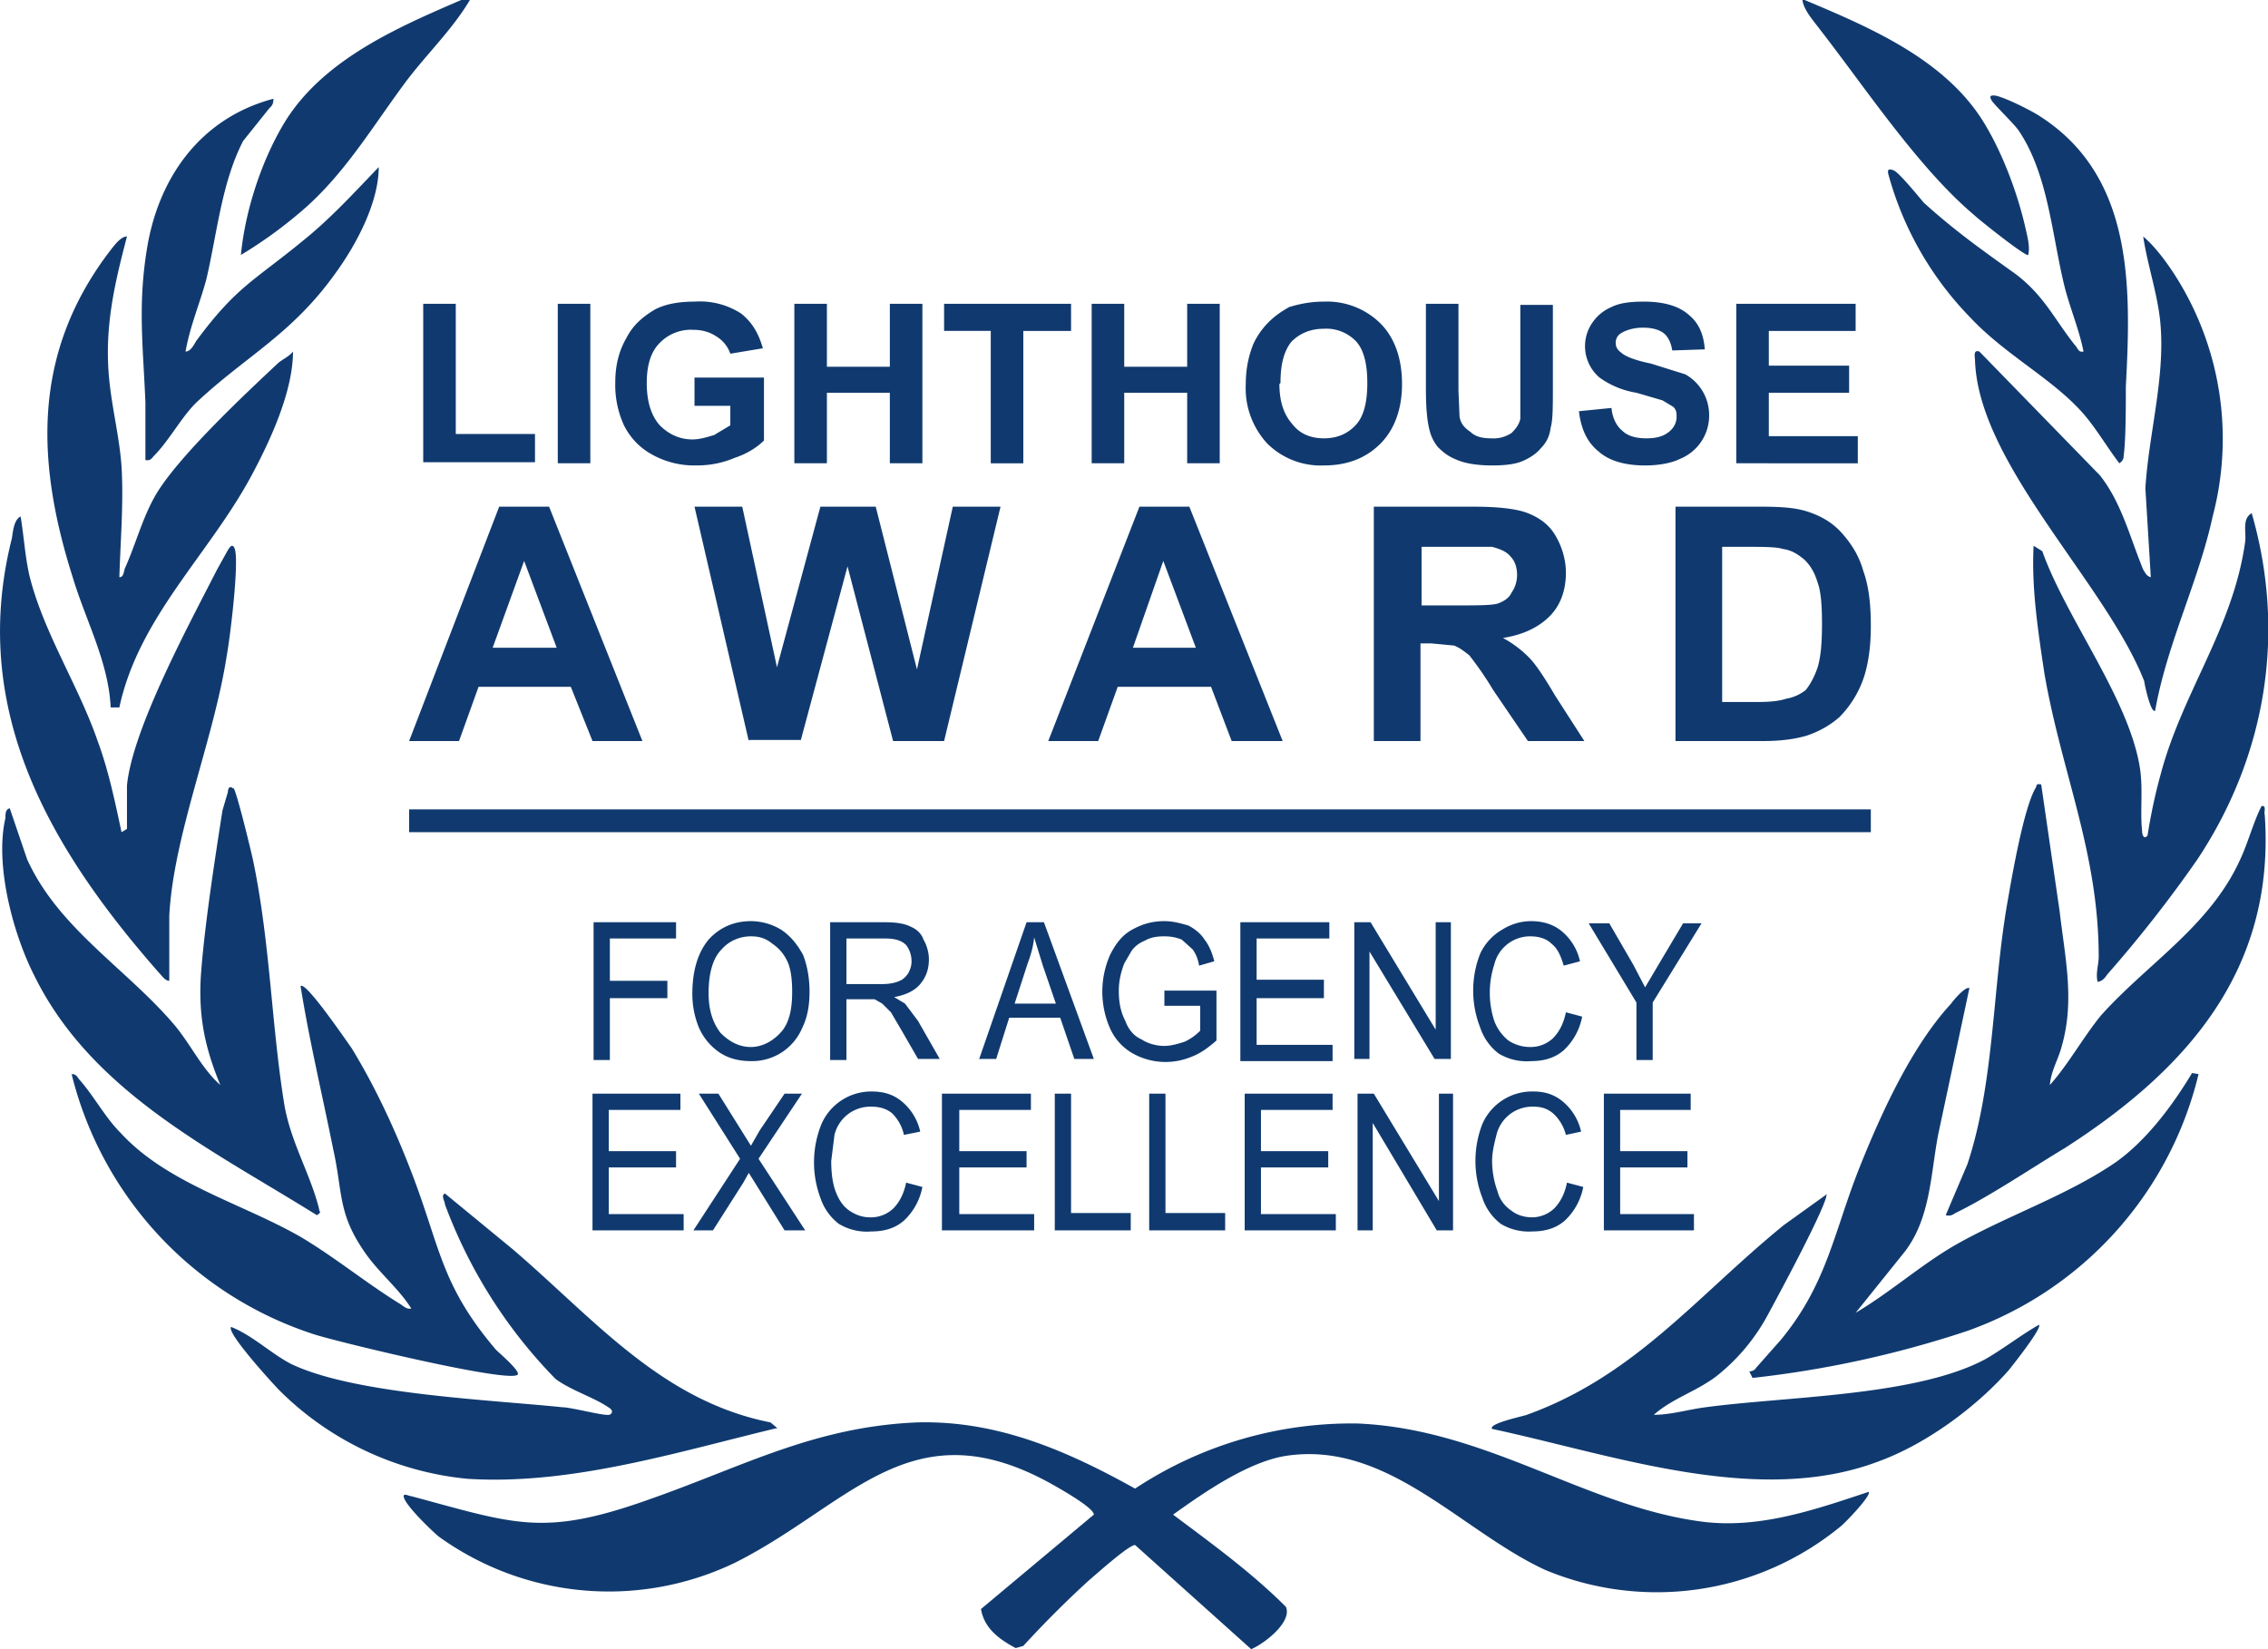
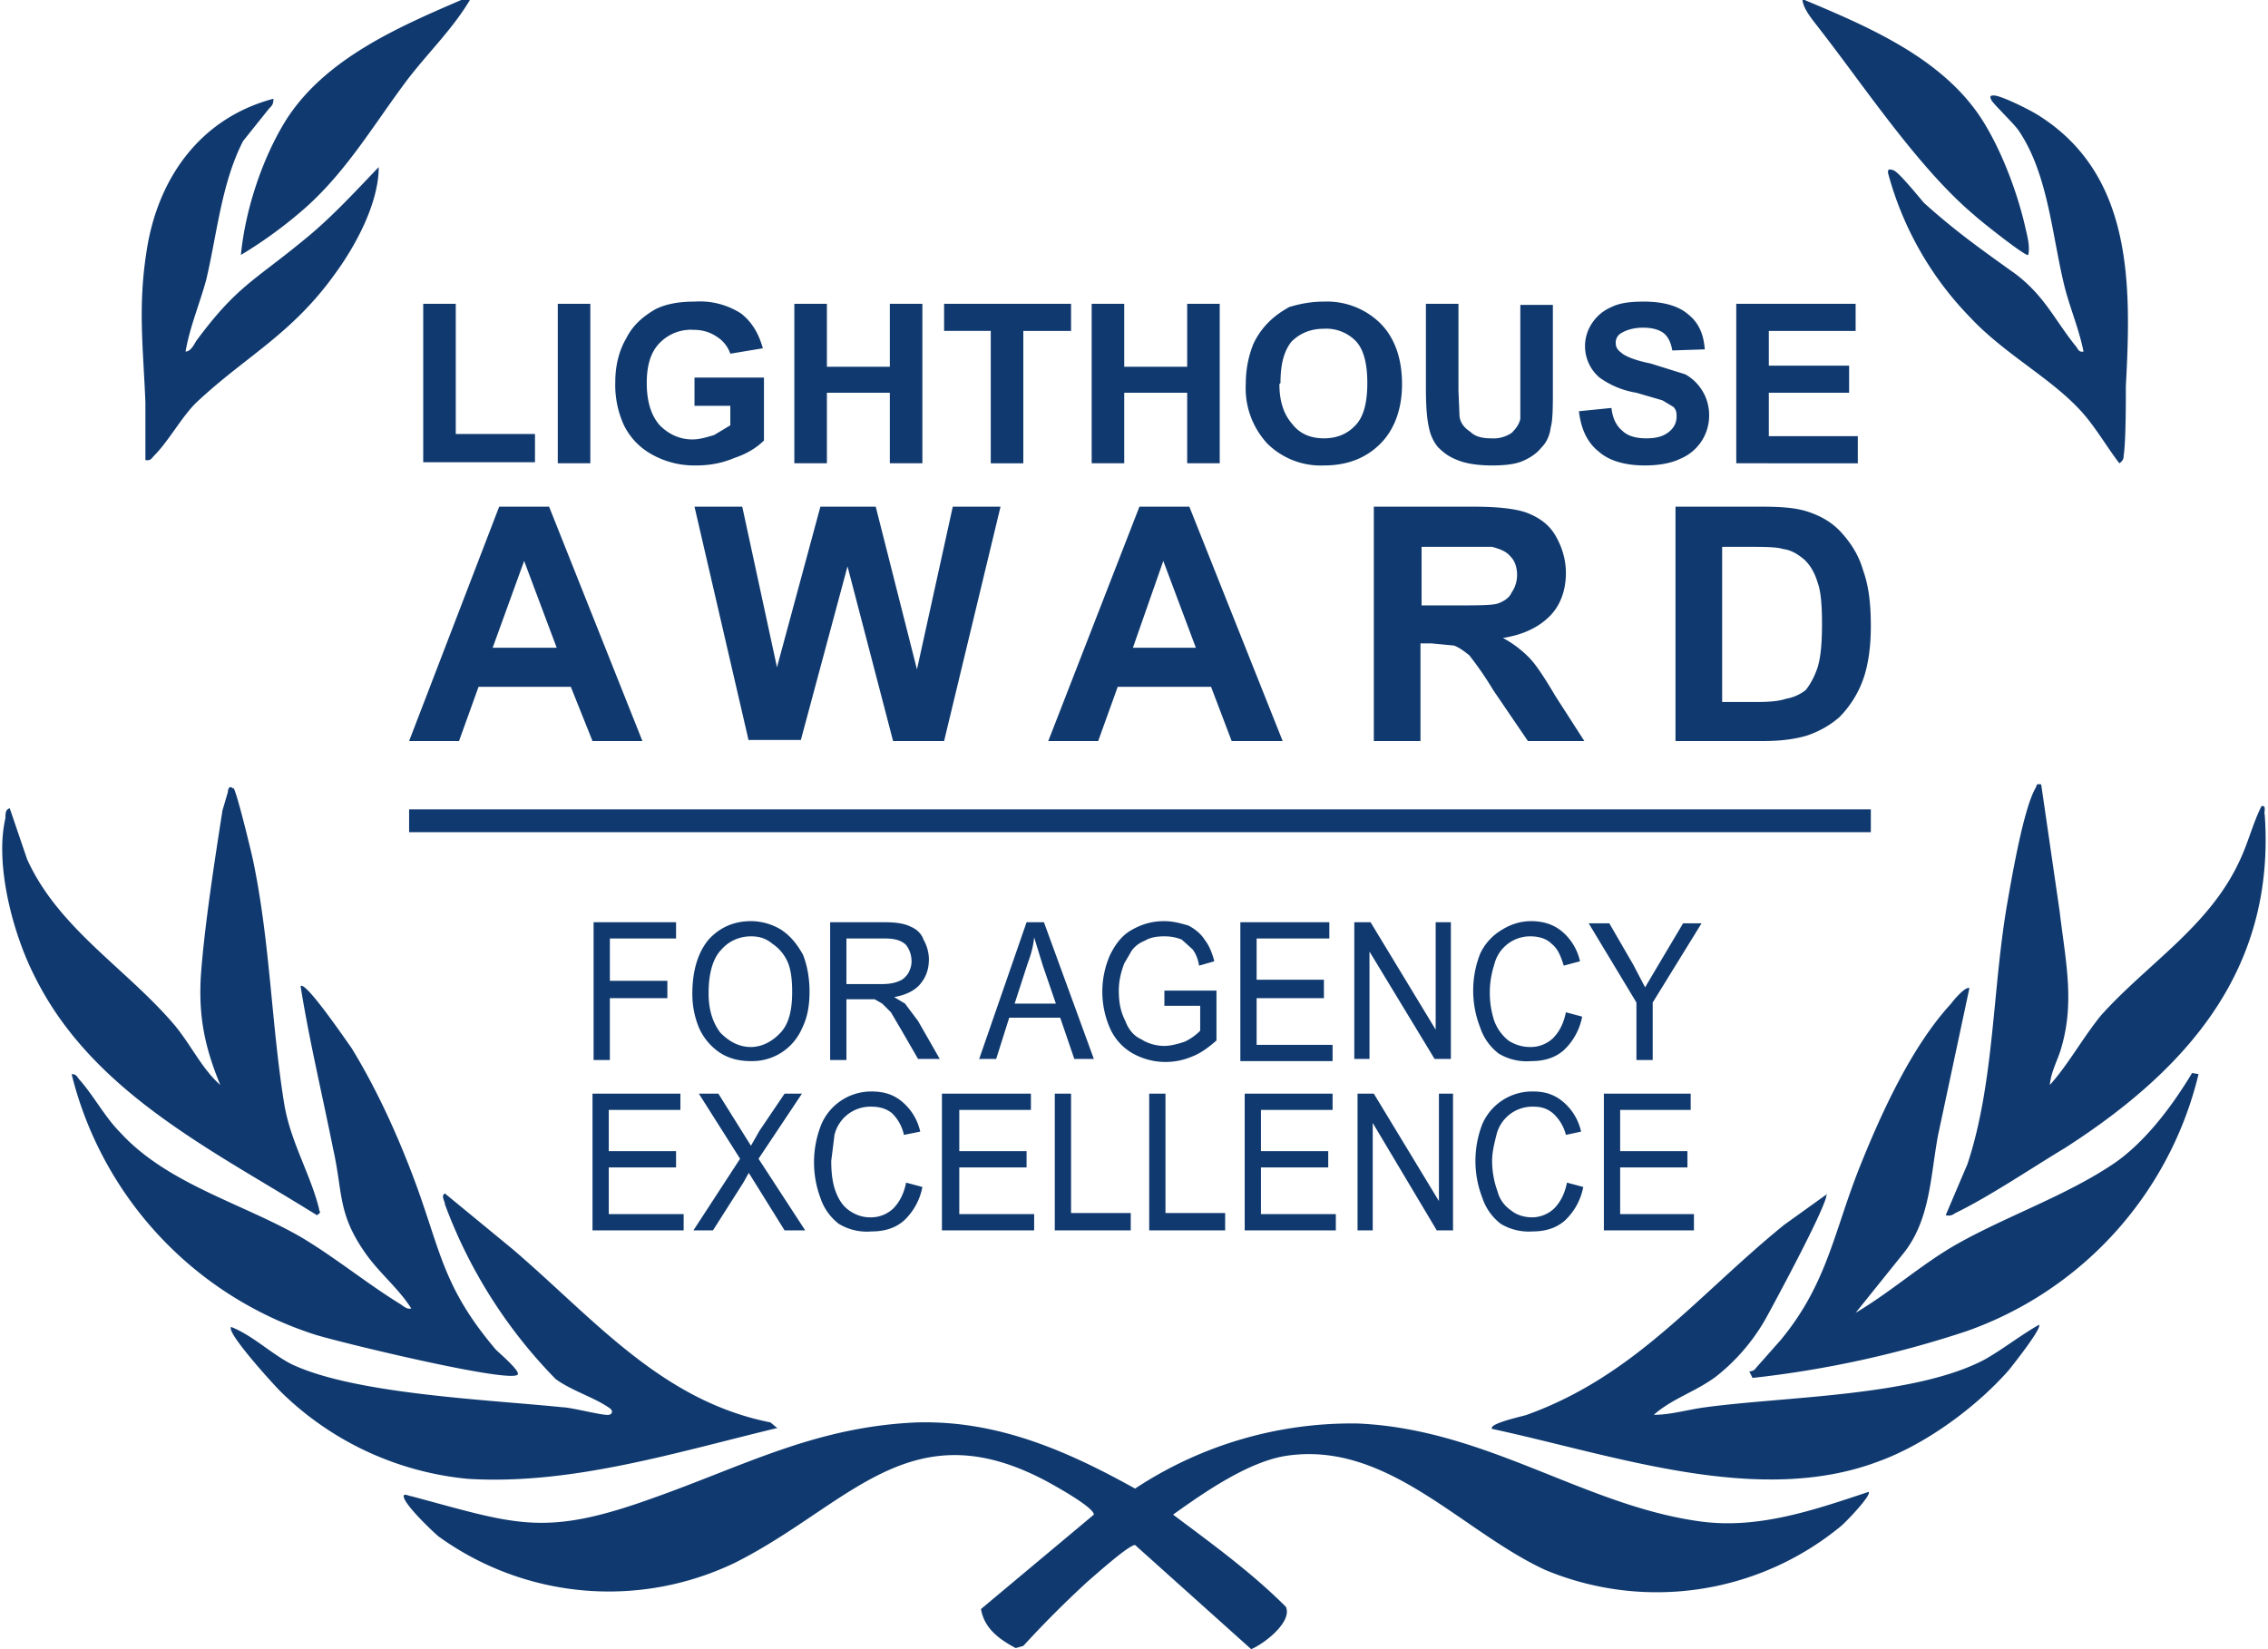
<svg xmlns="http://www.w3.org/2000/svg" width="209" height="152" fill="none">
  <g fill="#103A6F" clip-path="url(#a)">
    <path d="M43.3 0c-1.6 2.7-3.9 4.9-5.8 7.4-3 4-5.5 8.3-9.3 11.7a41 41 0 0 1-6 4.4c.4-4.2 2-9 4.2-12.5C30 5.4 36.7 2.5 42.5 0h.8ZM166.3 0c6.2 2.6 13.2 5.6 16.7 11.6 1.6 2.7 2.9 6.2 3.6 9.2.2.9.5 1.9.3 2.7-.2.2-4.6-3.3-5-3.7-5.1-4.3-10-11.7-14.2-17.1-.6-.8-1.5-1.8-1.6-2.7h.2ZM172.2 137.5c.3.3-2.2 2.9-2.6 3.2a26.7 26.7 0 0 1-27.2 4c-7.8-3.6-14.6-12-24-10.5-3.5.6-7.5 3.4-10.3 5.4 3.6 2.7 7.2 5.3 10.4 8.5.6 1.4-2 3.4-3.2 3.9l-10.7-9.6c-.6 0-3.7 2.8-4.3 3.3a96 96 0 0 0-6 6l-.7.2c-1.5-.8-2.9-1.8-3.2-3.6l10.4-8.7c0-.6-2.8-2.2-3.5-2.6-13.2-7.6-18.8 1.6-29.5 7a26.8 26.8 0 0 1-27.4-2.4c-.7-.6-3.2-3-3.2-3.7 0-.3.5 0 .7 0 9.7 2.6 12.2 3.8 22.2.2 8.5-3 15-6.6 24.4-7 7.4-.2 13.8 2.6 20.1 6.1a36.2 36.2 0 0 1 20.5-6c11.8.5 20.8 7.5 31.4 9 5.4.8 10.6-1 15.7-2.7ZM181.5 91l-2.9 13.6c-.7 3.7-.7 7.7-3.1 10.8L171 121c3.2-1.9 6-4.4 9.1-6.2 4.7-2.7 10.4-4.6 14.9-7.7 2.8-2 5.2-5.2 7-8.2l.6.1a33.4 33.4 0 0 1-21.4 23.7 96 96 0 0 1-19.7 4.3l-.3-.6c.2 0 .5-.1.6-.3l2.3-2.6c4.3-5.2 4.9-10 7.3-16 2-5 4.8-11.1 8.4-15 .2-.3 1.4-1.7 1.7-1.4ZM47.7 126.7c-.8.8-16.5-3-18.7-3.7A33.7 33.7 0 0 1 6.6 99c.5 0 .5.3.8.6 1.3 1.5 2.3 3.4 3.7 4.8 4.3 4.7 11.2 6.5 16.6 9.6 3.2 1.9 6.1 4.3 9.2 6.2.3.2.6.5 1 .4-1.2-1.9-3-3.3-4.3-5.2-2.5-3.6-2-5.5-2.9-9.5-1-5-2.2-10-3-15 .4-.6 4.4 5.3 4.7 5.7 2.2 3.6 4 7.5 5.5 11.4 2.7 7 2.7 10.4 7.8 16.4.3.3 2.3 2 2 2.3Z" />
    <path d="m188.1 72.3 1.7 11.7c.5 4.3 1.4 8.2.2 12.4-.3 1.2-1 2.3-1.1 3.6 1.7-1.9 3-4.3 4.7-6.4 4.3-4.8 10-8.2 12.8-14.3.8-1.7 1.2-3.4 2-5 .5-.1.2.5.3.8 1 14.3-7.2 23.5-18.4 30.7-3 1.8-7 4.5-10.1 6-.3.2-.5.3-.9.2l2-4.7c2.5-7.5 2.3-16.3 3.7-24.2.4-2.3 1.5-8.7 2.6-10.5.1-.2 0-.4.5-.3ZM21.5 72.6c.3.3 1.6 5.7 1.8 6.6 1.6 7.6 1.7 15.2 2.9 22.6.6 3.5 2.4 6.4 3.2 9.6 0 .3.3.3-.2.6-9.6-6-20.7-11.3-26-22-2-3.9-3.7-10.3-2.7-14.6 0-.4 0-.8.4-.9l1.6 4.7c2.9 6.4 9.2 10.1 13.6 15.3 1.5 1.8 2.5 4 4.2 5.5-1.4-3.4-2-6.2-1.8-9.9.3-4.5 1.3-10.9 2-15.4L21 73c0-.2.1-.7.5-.3ZM168.3 110c.4.5-4.8 10.1-5.4 11.2a18.2 18.2 0 0 1-4.8 5.7c-1.9 1.4-4 2-5.7 3.5 1.6 0 3.2-.5 4.8-.7 7.4-1 19.3-1 25.7-4.4 1.6-.9 3.4-2.3 5-3.2.3.3-2.4 3.7-2.8 4.2-3 3.4-7.6 6.8-12 8.4-11.1 4.2-24.4-.6-35.6-3-.4-.5 3-1.2 3.2-1.3 10-3.6 15.7-11 23.7-17.5l3.9-2.8ZM71.7 131.6c-9.2 2.2-19 5.3-28.6 4.7a28.4 28.4 0 0 1-17.3-8.1c-.5-.5-5-5.4-4.5-5.9 2 .8 3.6 2.4 5.5 3.4 5.8 2.8 18.2 3.3 25 4 .8 0 3.8.8 4.3.7.2 0 .5-.3.1-.6-1.4-1-3.5-1.6-5-2.7A45.6 45.6 0 0 1 41 111c0-.3-.4-.8 0-1l6.2 5.1c7.5 6.4 13.7 14 23.8 16l.6.5Z" />
-     <path d="M193.3 90.5c-.2-.8.1-1.6.1-2.3 0-9.6-3.4-16.9-5-26.1-.6-4-1.2-7.9-1-11.8l.8.5c2.2 6.2 8 13.6 9 20 .3 2 0 4 .2 5.8 0 .4.2.8.5.4.3-1.9.7-3.8 1.2-5.6 2-7.6 6.7-13.5 7.8-21.5.1-.9-.3-2.1.6-2.6 3.2 11.1 1.3 22.4-5 31.9a118 118 0 0 1-8.3 10.6c-.2.3-.5.7-1 .7ZM11.7 72.4c.5-5.2 5.7-14.8 8.3-19.9l1-1.8c.2-.3.4-.6.6-.2.5 1-.4 8.3-.7 9.9-1.2 7.8-4.9 16.5-5.3 24v6c-.4 0-.7-.5-1-.8-10-11.4-17.5-24.2-13.5-40 .1-.7.2-1.7.8-2 .3 1.8.4 3.6.8 5.4C4 58.3 7.2 63.1 9 68.3c1 2.7 1.6 5.6 2.2 8.4l.5-.3v-4Z" />
-     <path d="M198.6 65.5c-.4.3-1-2.5-1-2.7-3.5-9-15.3-20-15.6-29.6 0-.3-.2-1 .4-.8l11.1 11.4c2 2.5 2.8 5.8 4 8.7.2.3.3.6.7.7l-.5-8.2c.3-4.9 1.8-10.1 1.4-15-.2-2.7-1.2-5.5-1.6-8.2 1.2 1 2.4 2.7 3.2 4a28 28 0 0 1 3.2 21.8c-1.3 6-4.2 11.7-5.3 17.9ZM11.7 21.8c-1.1 4.2-2 8-1.7 12.4.2 3 1 5.9 1.2 8.8.2 3.4-.1 6.8-.2 10.2.4 0 .4-.5.5-.8 1-2.2 1.6-4.6 2.8-6.7 2-3.5 8.3-9.4 11.4-12.3.4-.3 1-.6 1.3-1 0 3.6-2 8-3.7 11.2C19.4 51 12.8 56.8 11 65.2h-.8c-.2-4.2-2.3-8-3.5-12C3.3 42.5 3 32.6 10 23.3c.4-.5 1-1.4 1.6-1.5Z" />
    <path d="M181.6 29.3A30.3 30.3 0 0 1 174 16c-.1-.5.2-.4.5-.3.5.2 2.2 2.3 2.8 3 3 2.7 5.3 4.3 8.5 6.6 2.6 2 3.5 4.1 5.4 6.5.3.3.3.7.8.6-.4-2-1.2-3.9-1.7-5.8-1.2-4.7-1.5-10.5-4.3-14.6-.5-.7-2.4-2.5-2.5-2.8-.2-.4 0-.4.3-.4.8.1 3.2 1.3 4 1.8 8.8 5.5 8.6 15.7 8.1 25 0 1.8 0 5-.2 6.4 0 .3-.1.5-.4.7-1.3-1.7-2.4-3.7-3.9-5.2-2.7-2.8-6.8-5-9.8-8.2ZM25.2 9c0 .6-.1.7-.4 1l-2.4 3c-2 3.9-2.4 8.6-3.4 12.8-.6 2.2-1.5 4.3-1.9 6.6.5 0 .8-.7 1-1 3.7-5 5.3-5.5 9.8-9.2 2.5-2 4.7-4.4 7-6.8 0 3.3-2.1 7.2-4 9.8-4 5.6-8.2 7.6-12.7 11.8-1.4 1.3-2.6 3.6-4 5-.2.2-.3.5-.8.4v-5.3c-.2-5-.7-8.8.1-13.9 1-6.7 4.9-12.3 11.7-14.1ZM39 42.7V28h3v12h7.3v2.6H39ZM51.4 42.7V28h3v14.7h-3ZM64 37.3v-2.5h6.4v5.8c-.6.6-1.5 1.2-2.7 1.6-1.2.5-2.3.7-3.6.7a8 8 0 0 1-4-1c-1.1-.6-2-1.5-2.6-2.7a8.9 8.9 0 0 1-.8-4c0-1.4.3-2.8 1-4 .6-1.2 1.5-2 2.7-2.7 1-.5 2.2-.7 3.6-.7a7 7 0 0 1 4.3 1.1c1 .8 1.6 1.8 2 3.2l-3 .5A3 3 0 0 0 66 31c-.6-.4-1.3-.6-2.1-.6a4 4 0 0 0-3.1 1.2c-.8.8-1.2 2-1.2 3.7 0 1.7.4 3 1.2 3.9.8.8 1.8 1.3 3 1.3.7 0 1.3-.2 2-.4l1.5-.9v-1.8H64ZM73.2 42.7V28h3v5.8H82V28h3v14.7h-3v-6.5h-5.8v6.5h-3ZM91.3 42.7V30.5H87V28h11.7v2.5h-4.4v12.2h-3ZM100.6 42.7V28h3v5.8h5.8V28h3v14.7h-3v-6.5h-5.8v6.5h-3ZM114.8 35.4c0-1.5.3-2.7.7-3.7a7 7 0 0 1 1.4-2c.6-.6 1.2-1 1.9-1.4 1-.3 2-.5 3.2-.5a7 7 0 0 1 5.2 2c1.3 1.3 2 3.2 2 5.6 0 2.3-.7 4.2-2 5.5-1.3 1.3-3 2-5.2 2a7 7 0 0 1-5.2-2 7.5 7.5 0 0 1-2-5.5Zm3.1 0c0 1.6.4 2.8 1.2 3.7.7.9 1.7 1.3 2.9 1.3s2.2-.4 3-1.3c.7-.8 1-2.1 1-3.8 0-1.7-.3-3-1-3.8a3.8 3.8 0 0 0-3-1.2c-1.2 0-2.2.4-3 1.2-.7.9-1 2.1-1 3.8ZM131.4 28h3v8l.1 2.4c.1.6.4 1 1 1.4.4.4 1 .6 1.9.6a3 3 0 0 0 1.9-.5c.4-.4.7-.8.8-1.3V28.1h3v7.6c0 1.8 0 3-.2 3.7-.1.8-.4 1.4-.9 1.9-.4.5-1 .9-1.7 1.2-.7.3-1.7.4-2.8.4-1.4 0-2.5-.2-3.2-.5-.8-.3-1.3-.7-1.8-1.2a4 4 0 0 1-.8-1.7c-.2-.8-.3-2-.3-3.7V28ZM145.5 37.9l3-.3c.1 1 .5 1.7 1 2.1.5.5 1.3.7 2.2.7 1 0 1.6-.2 2.1-.6.5-.4.7-.9.7-1.4 0-.3 0-.6-.3-.9l-1-.6-2.4-.7a8 8 0 0 1-3.4-1.4 3.8 3.8 0 0 1-.7-5 4 4 0 0 1 1.8-1.5c.8-.4 1.8-.5 3-.5 1.8 0 3.2.4 4.1 1.2 1 .8 1.4 1.9 1.5 3.2l-3 .1c-.1-.7-.4-1.3-.8-1.6-.4-.3-1-.5-1.9-.5-.8 0-1.5.2-2 .5a1 1 0 0 0-.5 1c0 .3.2.6.5.8.3.3 1.2.7 2.7 1l3.2 1a4.3 4.3 0 0 1 2.2 3.8 4.3 4.3 0 0 1-2.7 4c-.8.4-2 .6-3.2.6-1.8 0-3.3-.4-4.3-1.3-1-.8-1.6-2-1.8-3.7ZM160 42.7V28h11v2.5h-8v3.2h7.4v2.5H163v4h8.2v2.5H160ZM54.7 97.7V85h7.6v1.5h-6.1v3.9h5.3V92h-5.3v5.7h-1.5ZM63.8 91.6c0-2.1.5-3.8 1.5-5 1-1.1 2.3-1.7 3.9-1.7 1 0 2 .3 2.8.8.9.6 1.5 1.4 2 2.3.4 1 .6 2.2.6 3.4 0 1.3-.2 2.4-.7 3.4a5 5 0 0 1-4.7 3c-1 0-2-.2-2.9-.8a5.4 5.4 0 0 1-1.9-2.3c-.4-1-.6-2-.6-3.1Zm1.5 0c0 1.5.4 2.7 1.1 3.6.8.8 1.7 1.3 2.8 1.3 1 0 2-.5 2.8-1.4.7-.8 1-2 1-3.7 0-1-.1-2-.4-2.7-.3-.7-.8-1.3-1.4-1.7-.6-.5-1.2-.7-2-.7-1 0-2 .4-2.7 1.2-.8.8-1.2 2.2-1.2 4ZM76.5 97.7V85h5c1 0 1.8.1 2.4.4.5.2 1 .6 1.2 1.2.3.5.5 1.2.5 1.8 0 1-.3 1.7-.8 2.3-.5.6-1.3 1-2.4 1.2l1 .6 1.2 1.6 2 3.5h-2L83.1 95l-1-1.7-.8-.8-.7-.4H78v5.6h-1.4Zm1.5-7h3.3c.6 0 1.2-.1 1.6-.3.3-.1.6-.4.8-.7.2-.4.3-.7.3-1.1 0-.6-.2-1.1-.5-1.5-.4-.4-1-.6-1.9-.6H78v4.2ZM90.2 97.7 94.6 85h1.6l4.6 12.6H99l-1.3-3.8H93l-1.2 3.8h-1.6Zm3.3-5.2h3.8L96.1 89l-.8-2.6c-.1.9-.3 1.6-.6 2.4l-1.2 3.7ZM107.3 92.7v-1.4h4.8v4.6c-.8.7-1.5 1.2-2.3 1.5a6.2 6.2 0 0 1-5.4-.3 5 5 0 0 1-2.1-2.3 8.4 8.4 0 0 1 0-6.8c.5-1 1.1-1.8 2-2.3.9-.5 1.8-.8 3-.8.8 0 1.5.2 2.2.4.6.3 1.2.8 1.5 1.3.4.5.7 1.2.9 2l-1.4.4c-.1-.6-.3-1.1-.6-1.5l-1-.9c-.5-.2-1-.3-1.6-.3-.7 0-1.3.1-1.8.4-.5.2-.9.5-1.2.9l-.7 1.2c-.3.8-.5 1.6-.5 2.5 0 1.2.2 2 .6 2.8.3.8.8 1.4 1.5 1.7.6.4 1.4.6 2.1.6.6 0 1.3-.2 1.9-.4.6-.3 1-.6 1.4-1v-2.3h-3.3ZM114.3 97.7V85h8.2v1.5h-6.7v3.8h6.2V92h-6.2v4.3h7v1.5h-8.5ZM124.8 97.7V85h1.5l6 9.9V85h1.4v12.6h-1.5l-6-9.9v9.9h-1.4ZM144.3 93.3l1.5.4a5.7 5.7 0 0 1-1.7 3.1c-.8.7-1.8 1-3 1a5 5 0 0 1-3-.7 5 5 0 0 1-1.7-2.4 9.3 9.3 0 0 1 0-6.8 5 5 0 0 1 2-2.2c.8-.5 1.7-.8 2.7-.8 1.1 0 2.1.3 2.9 1a5 5 0 0 1 1.6 2.7l-1.5.4c-.3-1-.6-1.6-1.1-2-.5-.5-1.2-.7-2-.7a3.4 3.4 0 0 0-3.3 2.6 8.4 8.4 0 0 0 0 5.2c.3.8.8 1.4 1.3 1.8.6.4 1.3.6 2 .6a3 3 0 0 0 2.1-.8c.6-.6 1-1.4 1.2-2.4ZM150.8 97.7v-5.3l-4.4-7.3h1.9l2.2 3.8 1.1 2.1 1.3-2.2 2.2-3.7h1.7l-4.5 7.3v5.3h-1.5ZM54.6 113.4v-12.6h8.1v1.5h-6.6v3.8h6.2v1.5h-6.2v4.3H63v1.5h-8.4ZM63.9 113.4l4.3-6.6-3.8-6h1.8l2 3.2 1 1.6.8-1.4 2.3-3.4h1.6l-4 6 4.3 6.6h-1.9l-2.8-4.5-.5-.8-.5.9-2.8 4.4h-1.8ZM83.5 109l1.5.4a5.7 5.7 0 0 1-1.7 3.1c-.8.7-1.8 1-3 1a5 5 0 0 1-3-.7 5 5 0 0 1-1.7-2.4 9.4 9.4 0 0 1 .1-6.8 5 5 0 0 1 4.6-3c1.2 0 2.1.3 2.9 1a5 5 0 0 1 1.6 2.7l-1.5.3a4 4 0 0 0-1.1-2c-.5-.4-1.1-.6-1.9-.6a3.4 3.4 0 0 0-3.4 2.6l-.3 2.4c0 1 .1 2 .4 2.8.3.8.7 1.4 1.3 1.8.6.4 1.2.6 1.9.6a3 3 0 0 0 2.1-.8c.6-.6 1-1.4 1.2-2.4ZM86.8 113.4v-12.6H95v1.5h-6.6v3.8h6.2v1.5h-6.2v4.3h6.9v1.5h-8.4ZM97.2 113.4v-12.6h1.5v11h5.5v1.6h-7ZM105.9 113.4v-12.6h1.5v11h5.5v1.6h-7ZM114.7 113.4v-12.6h8.1v1.5h-6.6v3.8h6.2v1.5h-6.2v4.3h6.9v1.5h-8.4ZM125.1 113.4v-12.6h1.5l6 9.9v-9.9h1.3v12.6h-1.5l-5.9-9.9v9.9h-1.4ZM144.4 109l1.5.4a5.7 5.7 0 0 1-1.7 3.1c-.8.7-1.8 1-3 1a5 5 0 0 1-2.9-.7 5 5 0 0 1-1.7-2.4 9.4 9.4 0 0 1 0-6.8 5 5 0 0 1 4.7-3c1.1 0 2 .3 2.8 1a5 5 0 0 1 1.6 2.7l-1.4.3a4 4 0 0 0-1.2-2c-.5-.4-1-.6-1.8-.6a3.4 3.4 0 0 0-3.4 2.6c-.2.8-.4 1.6-.4 2.4 0 1 .2 2 .5 2.8.2.8.7 1.4 1.3 1.8.5.4 1.2.6 1.9.6a3 3 0 0 0 2-.8c.6-.6 1-1.4 1.2-2.4ZM147.8 113.4v-12.6h8v1.5h-6.5v3.8h6.2v1.5h-6.2v4.3h6.8v1.5h-8.3ZM59.3 68.3h-4.7l-2-5h-8.5l-1.8 5h-4.6L46 46.7h4.6l8.6 21.6Zm-8-8.6-3-8-2.9 8h5.9ZM69 68.3l-5-21.6h4.4l3.2 14.8 4-14.8h5.1l3.8 15 3.3-15h4.4L87 68.3h-4.7l-4.2-16.1-4.3 16H69ZM118.2 68.3h-4.7l-1.9-5H103l-1.8 5h-4.6l8.4-21.6h4.6l8.6 21.6Zm-8-8.6-3-8-2.8 8h5.8ZM126.6 68.3V46.7h9.2c2.3 0 4 .2 5 .6 1 .4 1.9 1 2.5 2 .6 1 1 2.2 1 3.5 0 1.6-.5 3-1.5 4s-2.4 1.7-4.3 2a10 10 0 0 1 2.4 1.8c.6.6 1.4 1.8 2.4 3.5l2.7 4.2h-5.2l-3.2-4.7a30.8 30.8 0 0 0-2.2-3.2c-.5-.4-.9-.7-1.4-.9l-2.1-.2h-1v9h-4.3Zm4.4-12.5h3.2c2 0 3.4 0 3.9-.2s1-.5 1.2-1c.3-.4.5-1 .5-1.6 0-.7-.2-1.3-.6-1.7-.4-.5-1-.7-1.7-.9H131v5.4ZM154.4 46.7h8c1.7 0 3 .1 4 .4 1.3.4 2.4 1 3.3 2 .9 1 1.6 2.1 2 3.5.5 1.4.7 3 .7 5.1 0 1.8-.2 3.3-.6 4.6a9.5 9.5 0 0 1-2.3 3.8c-.8.7-1.8 1.3-3 1.7-1 .3-2.3.5-4 .5h-8.1V46.7Zm4.3 3.7v14.3h3.3c1.2 0 2-.1 2.6-.3a4 4 0 0 0 1.8-.8c.4-.5.8-1.2 1.1-2.1.3-1 .4-2.3.4-4 0-1.7-.1-3-.4-3.8-.3-1-.7-1.6-1.2-2.1-.6-.5-1.2-.9-2-1-.6-.2-1.8-.2-3.6-.2h-2ZM172.4 74.6H37.7v2.1h134.7v-2.1Z" />
  </g>
  <defs>
    <clipPath id="a">
      <path fill="#fff" d="M0 0h209v152H0z" />
    </clipPath>
  </defs>
</svg>